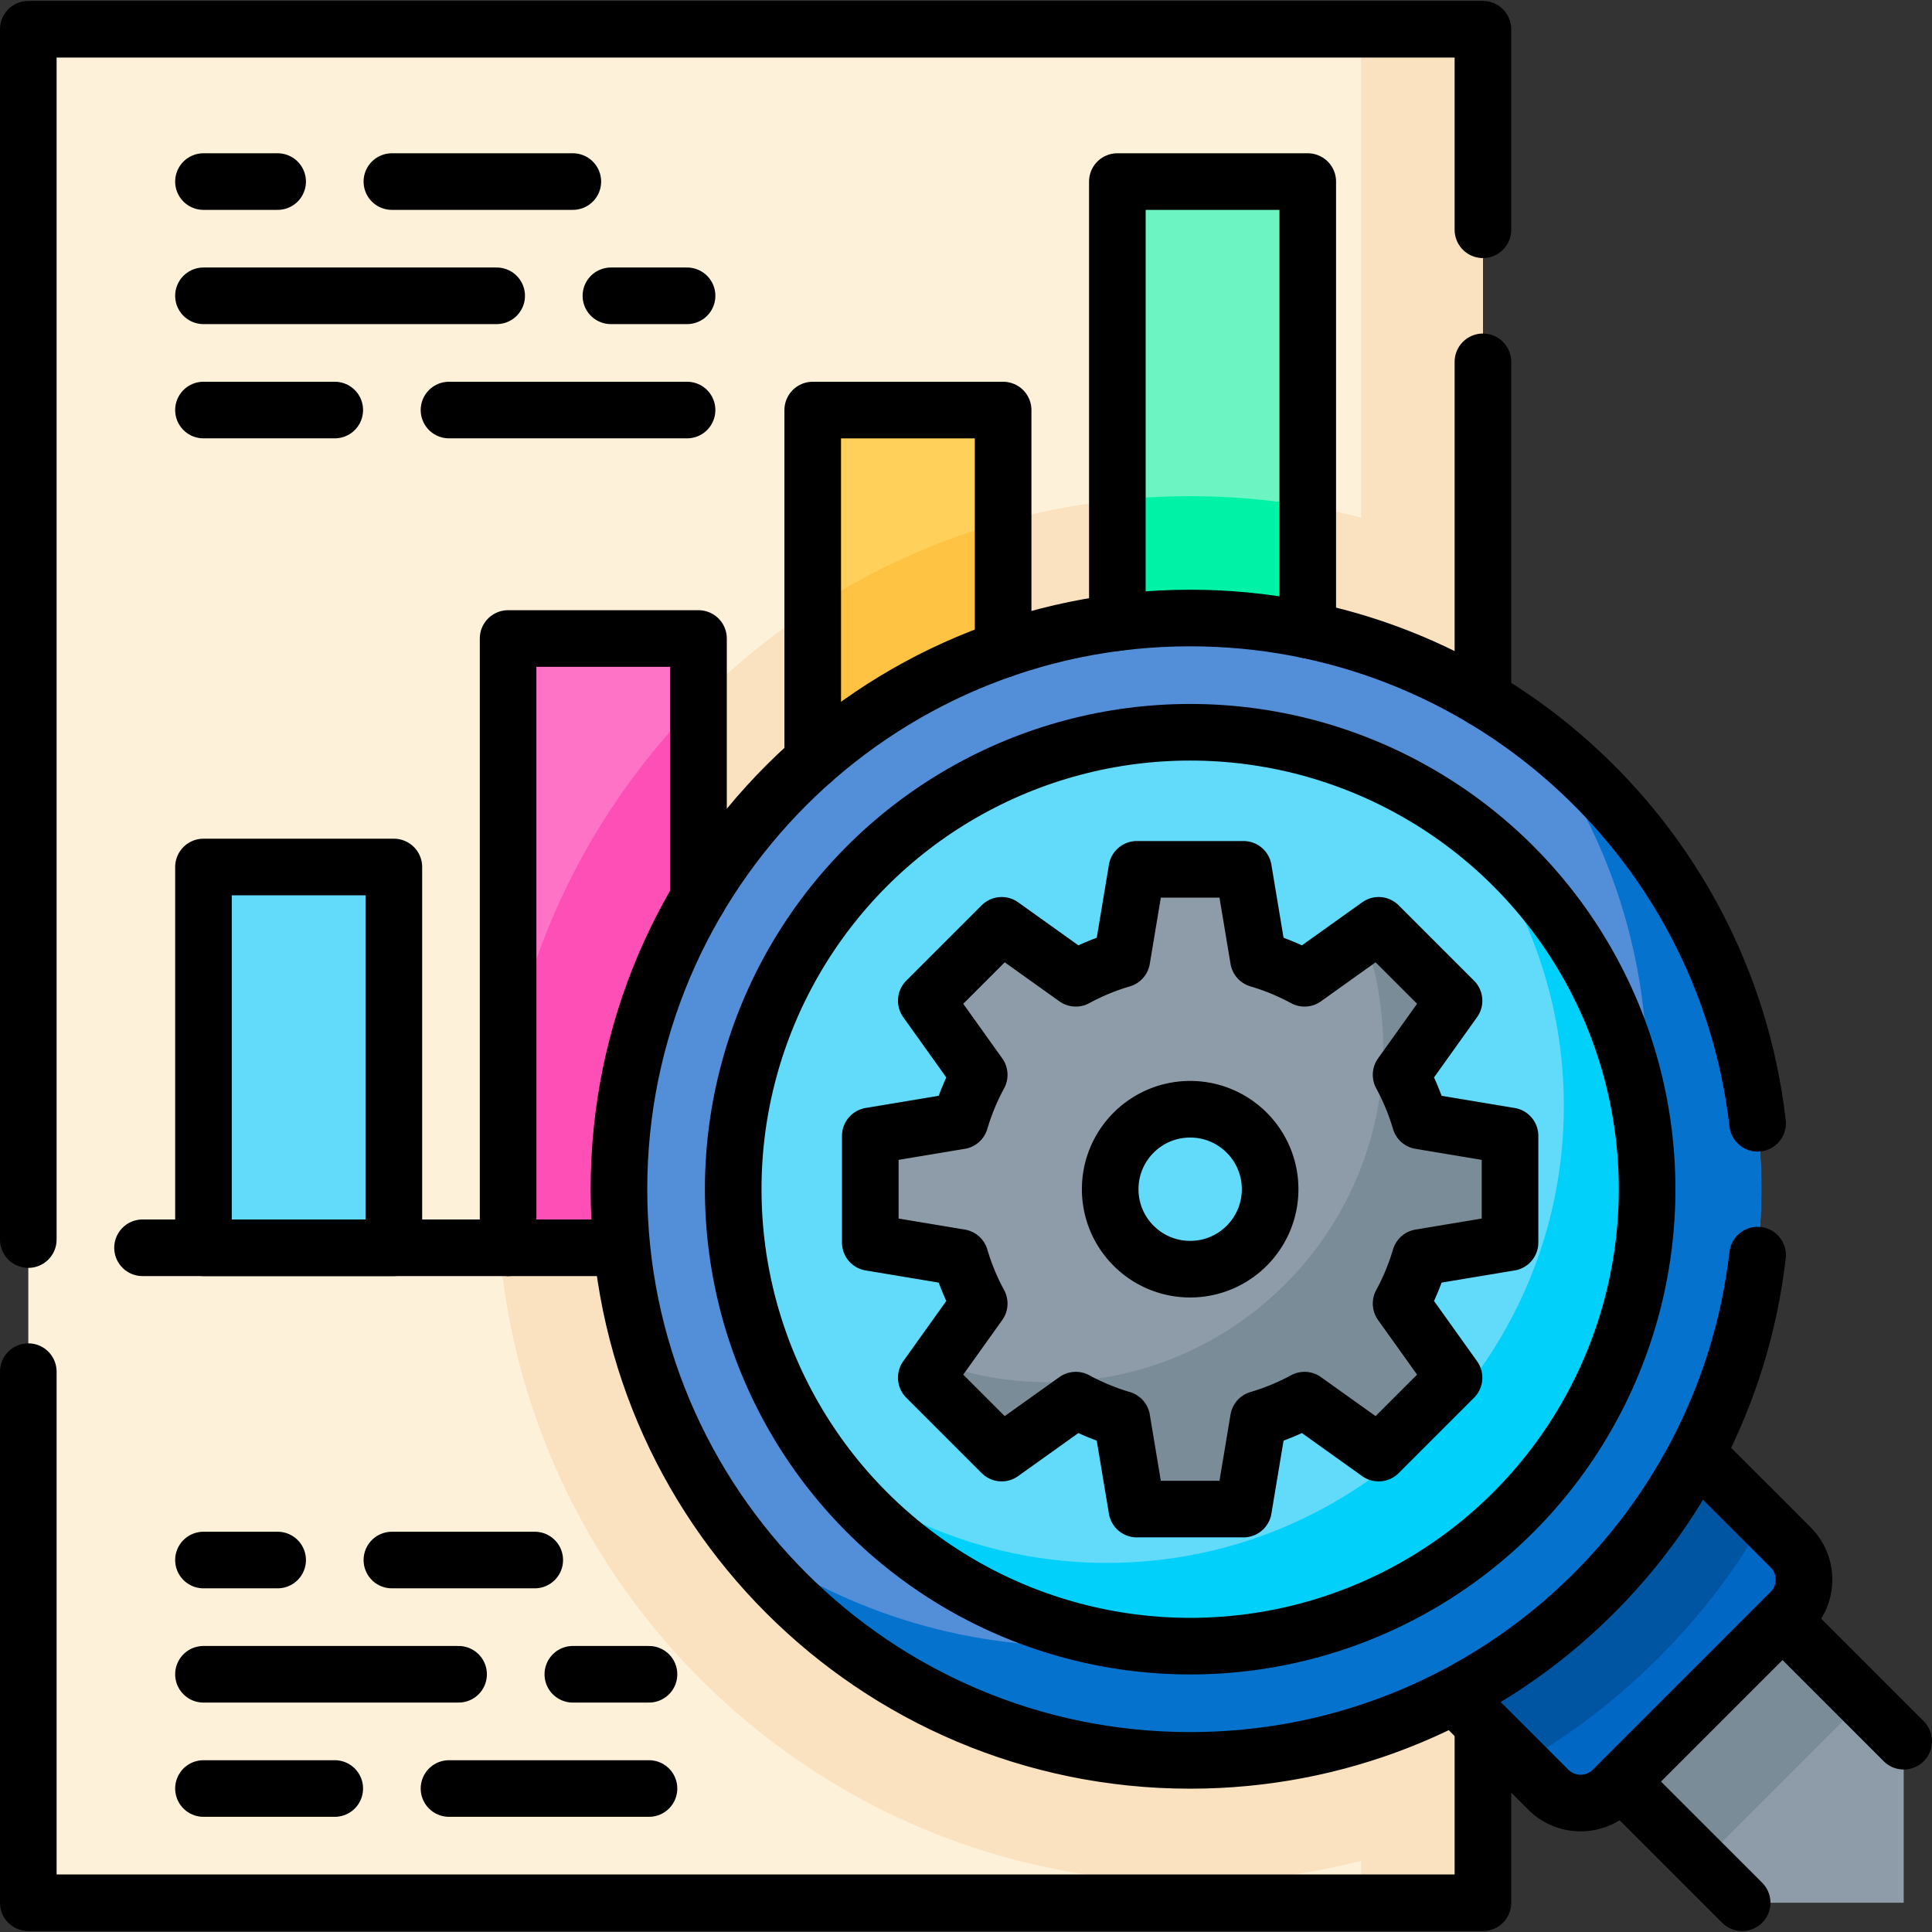
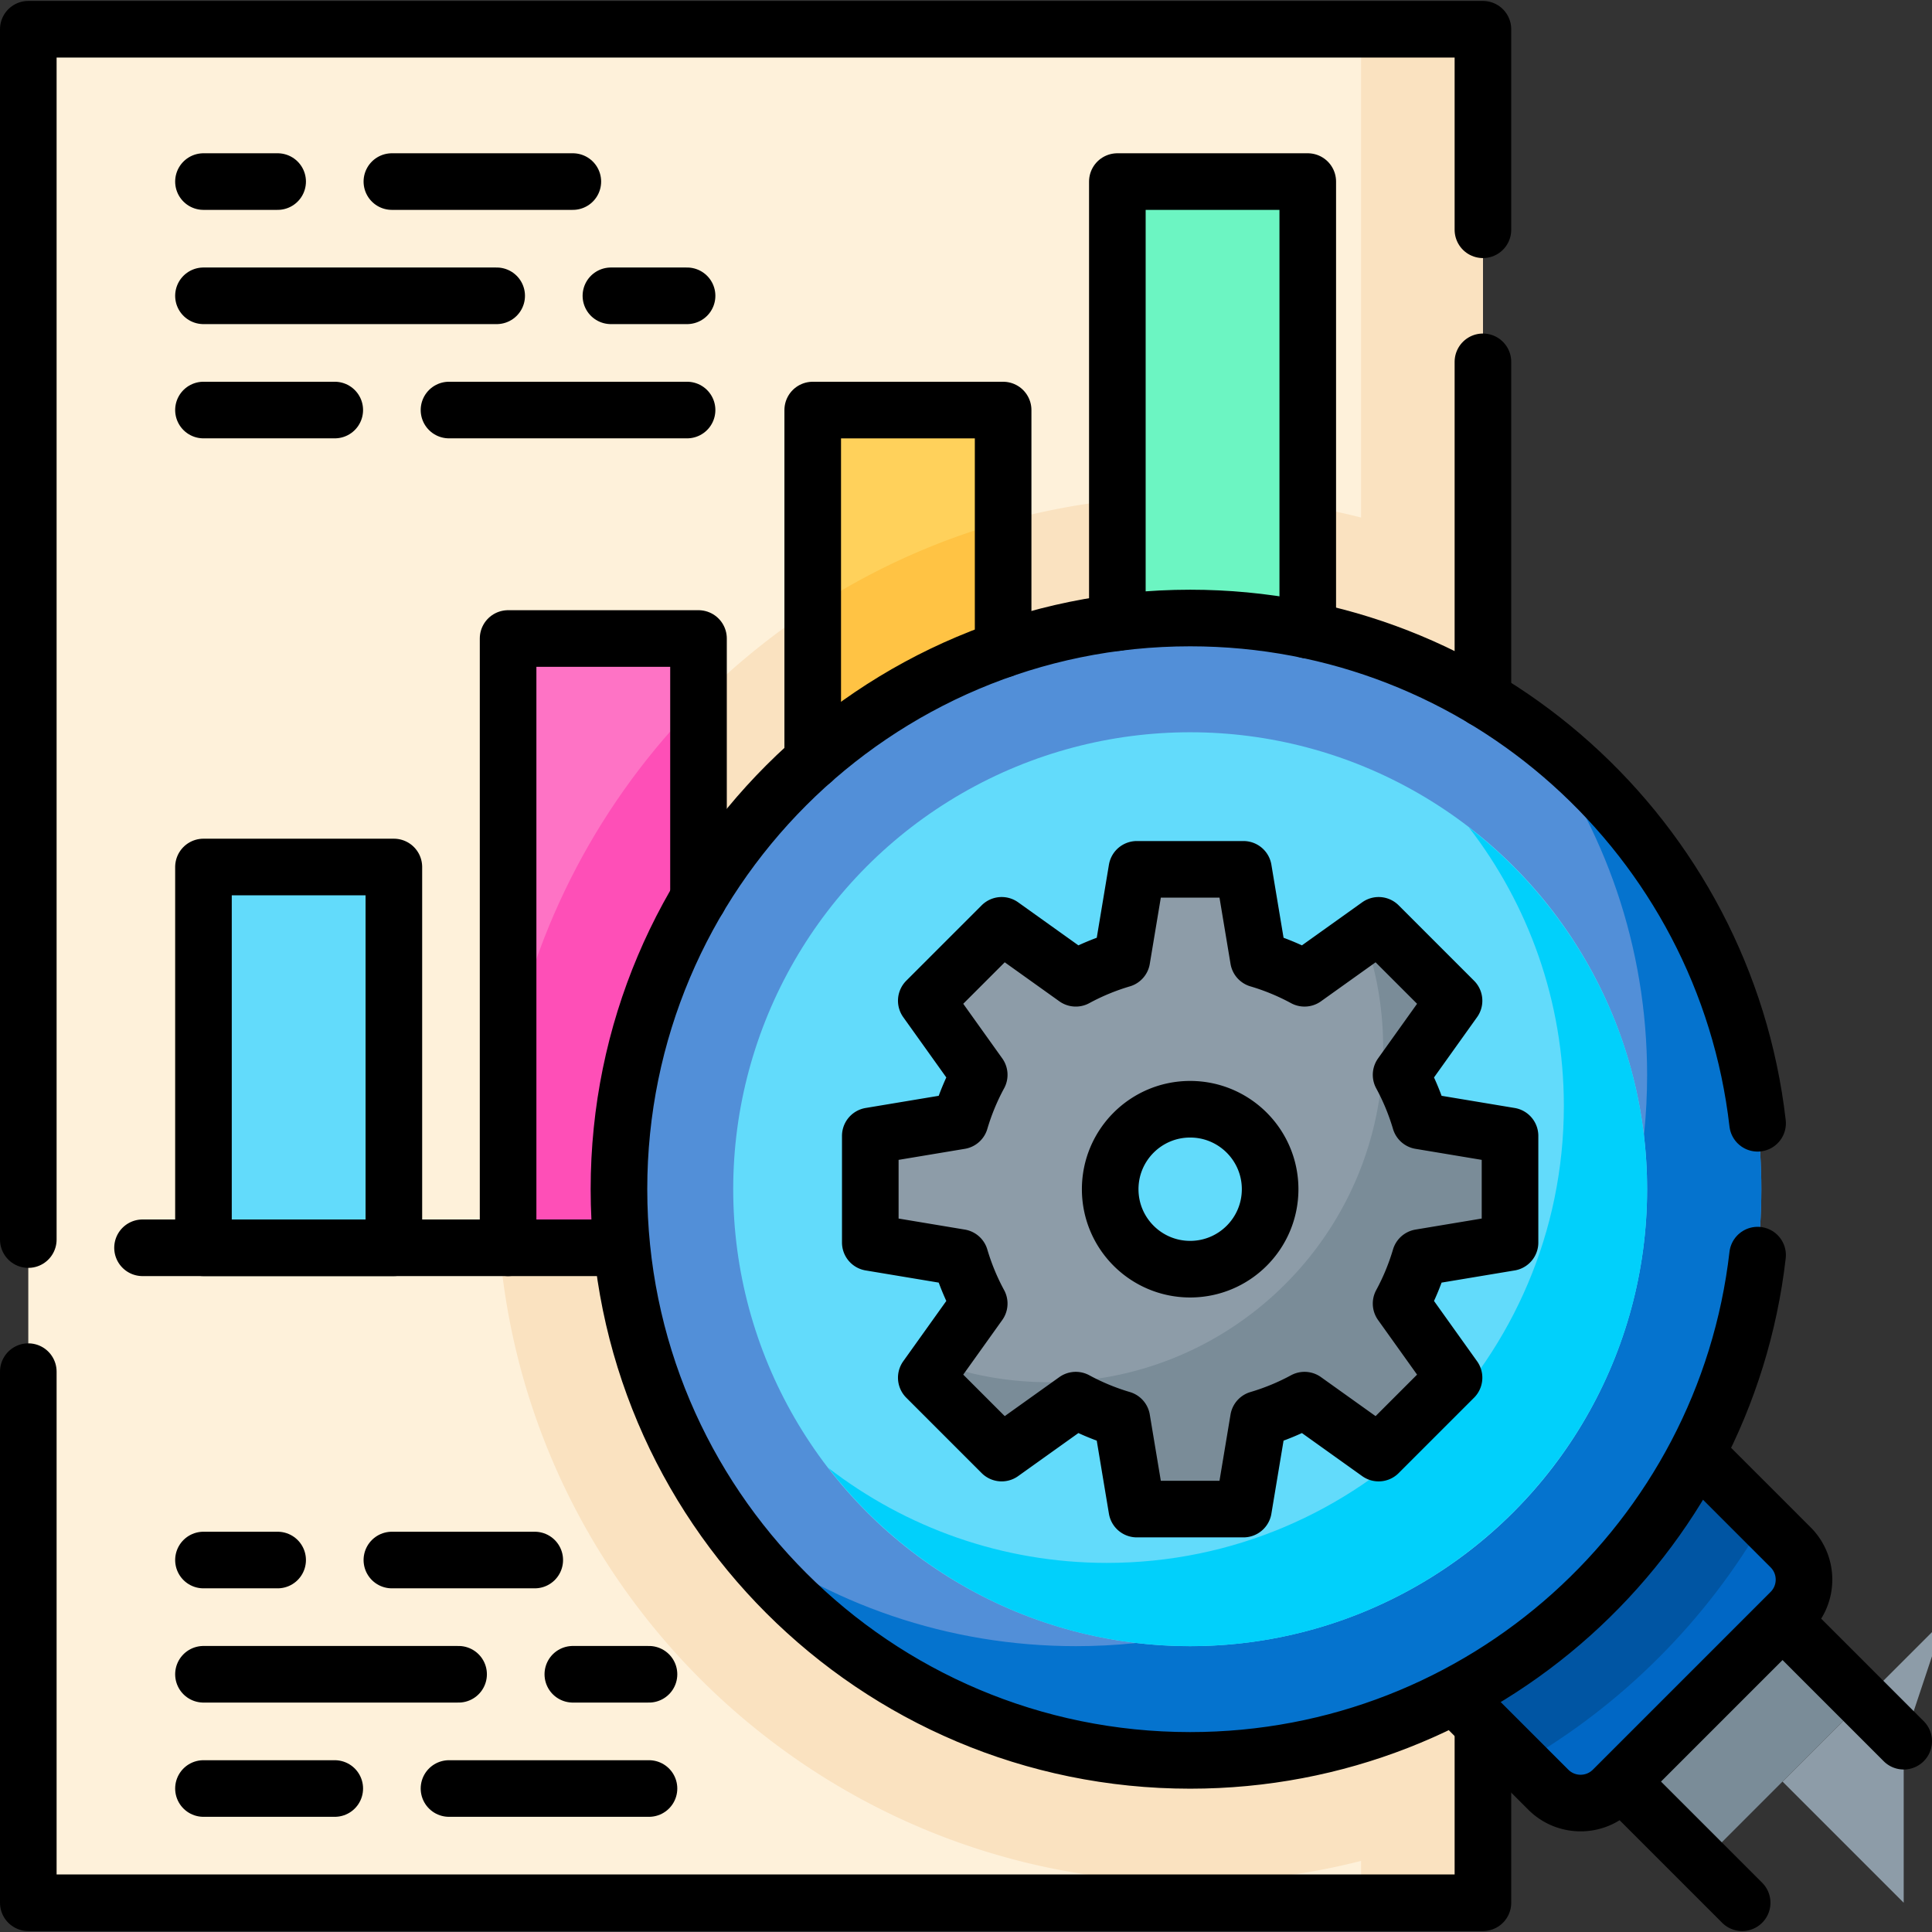
<svg xmlns="http://www.w3.org/2000/svg" version="1.1" width="512" height="512" x="0" y="0" viewBox="0 0 512 512" style="enable-background:new 0 0 512 512" xml:space="preserve">
  <rect x="0" y="0" width="512" height="512" fill="#333333" stroke="none" />
  <g>
    <path d="M7.5 7.752h385.49v496.495H7.5z" style="" fill="#fef1da" data-original="#fef1da" />
    <path d="M360.698 7.752V137.15a183.208 183.208 0 0 0-45.293-5.66c-101.272 0-183.663 82.391-183.663 183.663s82.391 183.663 183.663 183.663c15.627 0 30.801-1.967 45.293-5.66v11.093h32.292V7.752h-32.292z" style="" fill="#fae2c0" data-original="#fae2c0" />
    <path d="M79.149 224.717h161.462v50.457H79.149z" style="" transform="rotate(90 159.88 249.945)" fill="#fe73c5" data-original="#fe73c5" />
    <path d="M134.651 282.496v48.18h50.457V185.844c-25.677 25.871-43.729 59.317-50.457 96.652z" style="" fill="#fe4fb7" data-original="#fe4fb7" />
    <path d="M180.062 164.169H462.62v50.457H180.062z" style="" transform="rotate(90 321.342 189.397)" fill="#6cf5c2" data-original="#6cf5c2" />
-     <path d="M346.57 134.147a184.128 184.128 0 0 0-50.456-1.645v198.175h50.457v-196.53z" style="" fill="#00f2a6" data-original="#00f2a6" />
    <path d="M129.606 194.443h222.01V244.9h-222.01z" style="" transform="rotate(90 240.61 219.671)" fill="#ffd15b" data-original="#ffd15b" />
    <path d="M215.382 161.19v169.486h50.457V138.29a182.856 182.856 0 0 0-50.457 22.9z" style="" fill="#ffc344" data-original="#ffc344" />
    <path d="M28.692 254.991h100.914v50.457H28.692z" style="" transform="rotate(90 79.149 280.22)" fill="#62dbfb" data-original="#62dbfb" />
    <path d="m474.53 427.182-47.095 47.095c-4.729 4.729-12.397 4.729-17.126 0l-34.251-34.251 64.221-64.221 34.251 34.251c4.729 4.73 4.729 12.397 0 17.126z" style="" fill="#0067c5" data-original="#0067c5" />
-     <path d="M504.5 461.434v42.814h-42.814l-32.111-32.111 42.814-42.814z" style="" fill="#8d9ca8" data-original="#8d9ca8" />
+     <path d="M504.5 461.434v42.814l-32.111-32.111 42.814-42.814z" style="" fill="#8d9ca8" data-original="#8d9ca8" />
    <path d="M431.412 446.297h60.548v30.274h-60.548z" style="" transform="rotate(-45.001 461.683 461.441)" fill="#7a8c98" data-original="#7a8c98" />
    <path d="M403.236 467.205c12.993-7.501 25.228-16.79 36.329-27.892s20.391-23.336 27.892-36.329l-27.178-27.178-64.221 64.221 27.178 27.178z" style="" fill="#0055a3" data-original="#0055a3" />
    <circle cx="315.405" cy="315.152" r="151.371" style="" fill="#528fd8" data-original="#528fd8" />
    <path d="M406.231 194.052c19.005 25.3 30.27 56.747 30.27 90.826 0 83.6-67.771 151.371-151.371 151.371-34.079 0-65.526-11.265-90.826-30.27 27.617 36.763 71.58 60.544 121.1 60.544 83.6 0 151.371-67.771 151.371-151.371 0-49.52-23.781-93.483-60.544-121.1z" style="" fill="#0573ce" data-original="#0573ce" />
    <circle cx="315.405" cy="315.152" r="121.096" style="" fill="#62dbfb" data-original="#62dbfb" />
    <path d="M389.247 219.245c15.784 20.453 25.189 46.068 25.189 73.842 0 66.773-54.324 121.096-121.096 121.096-27.774 0-53.389-9.405-73.842-25.189 22.163 28.719 56.909 47.254 95.907 47.254 66.773 0 121.096-54.324 121.096-121.096 0-38.998-18.536-73.744-47.254-95.907z" style="" fill="#01d0fb" data-original="#01d0fb" />
    <path d="M400.172 329.28v-28.256l-23.821-3.97a63.138 63.138 0 0 0-5.047-12.21l14.03-19.642-19.98-19.98-19.642 14.03a63.227 63.227 0 0 0-12.21-5.047l-3.97-23.821h-28.256l-3.97 23.821a63.138 63.138 0 0 0-12.21 5.047l-19.642-14.03-19.98 19.98 14.03 19.642a63.2 63.2 0 0 0-5.047 12.21l-23.821 3.97v28.256l23.821 3.97a63.138 63.138 0 0 0 5.047 12.21l-14.03 19.642 19.98 19.98 19.642-14.03a63.2 63.2 0 0 0 12.21 5.047l3.97 23.821h28.256l3.97-23.821a63.138 63.138 0 0 0 12.21-5.047l19.642 14.03 19.98-19.98-14.03-19.642a63.164 63.164 0 0 0 5.047-12.21l23.821-3.97zm-84.767 7.064c-11.704 0-21.192-9.488-21.192-21.192s9.488-21.192 21.192-21.192 21.192 9.488 21.192 21.192c-.001 11.704-9.488 21.192-21.192 21.192z" style="" fill="#8d9ca8" data-original="#8d9ca8" />
    <path d="M400.172 329.28v-28.256l-23.821-3.97a63.138 63.138 0 0 0-5.047-12.21l14.03-19.642-19.98-19.98-3.891 2.779a88.485 88.485 0 0 1 5.085 29.645c0 48.96-39.69 88.649-88.649 88.649a88.485 88.485 0 0 1-29.645-5.085l-2.779 3.891 19.98 19.98 19.642-14.03a63.227 63.227 0 0 0 12.21 5.047l3.97 23.821h28.256l3.97-23.821a63.138 63.138 0 0 0 12.21-5.047l19.642 14.03 19.98-19.98-14.03-19.642a63.138 63.138 0 0 0 5.047-12.21l23.82-3.969z" style="" fill="#7a8c98" data-original="#7a8c98" />
    <path d="M392.99 185.15V95.89M7.5 328.5V7.75h385.49v53.14M392.99 457.959v46.291H7.5V363.5" style="stroke-width:15;stroke-linecap:round;stroke-linejoin:round;stroke-miterlimit:10;" fill="none" stroke="#000000" stroke-width="15" stroke-linecap="round" stroke-linejoin="round" stroke-miterlimit="10" data-original="#000000" />
    <path d="M185.11 238.06v-68.85h-50.46v161.47M296.11 165V48.12h50.46V167M215.38 201.54v-92.87h50.46v63.41" style="stroke-width:15;stroke-linecap:round;stroke-linejoin:round;stroke-miterlimit:10;" fill="none" stroke="#000000" stroke-width="15" stroke-linecap="round" stroke-linejoin="round" stroke-miterlimit="10" data-original="#000000" />
    <path d="M28.692 254.991h100.914v50.457H28.692z" style="stroke-width:15;stroke-linecap:round;stroke-linejoin:round;stroke-miterlimit:10;" transform="rotate(90 79.149 280.22)" fill="none" stroke="#000000" stroke-width="15" stroke-linecap="round" stroke-linejoin="round" stroke-miterlimit="10" data-original="#000000" />
    <path d="M37.774 330.676h126.047M461.686 504.248l-32.111-32.111M472.389 429.323l32.111 32.111M450.362 385.888l24.169 24.169c4.731 4.731 4.731 12.395 0 17.126l-47.095 47.095c-4.731 4.731-12.395 4.731-17.126 0l-24.169-24.169M400.172 329.28v-28.256l-23.821-3.97a63.138 63.138 0 0 0-5.047-12.21l14.03-19.642-19.98-19.98-19.642 14.03a63.227 63.227 0 0 0-12.21-5.047l-3.97-23.821h-28.256l-3.97 23.821a63.138 63.138 0 0 0-12.21 5.047l-19.642-14.03-19.98 19.98 14.03 19.642a63.2 63.2 0 0 0-5.047 12.21l-23.821 3.97v28.256l23.821 3.97a63.138 63.138 0 0 0 5.047 12.21l-14.03 19.642 19.98 19.98 19.642-14.03a63.2 63.2 0 0 0 12.21 5.047l3.97 23.821h28.256l3.97-23.821a63.138 63.138 0 0 0 12.21-5.047l19.642 14.03 19.98-19.98-14.03-19.642a63.164 63.164 0 0 0 5.047-12.21l23.821-3.97zm-84.767 7.064c-11.704 0-21.192-9.488-21.192-21.192s9.488-21.192 21.192-21.192 21.192 9.488 21.192 21.192c-.001 11.704-9.488 21.192-21.192 21.192z" style="stroke-width:15;stroke-linecap:round;stroke-linejoin:round;stroke-miterlimit:10;" fill="none" stroke="#000000" stroke-width="15" stroke-linecap="round" stroke-linejoin="round" stroke-miterlimit="10" data-original="#000000" />
-     <circle cx="315.405" cy="315.152" r="121.096" style="stroke-width:15;stroke-linecap:round;stroke-linejoin:round;stroke-miterlimit:10;" fill="none" stroke="#000000" stroke-width="15" stroke-linecap="round" stroke-linejoin="round" stroke-miterlimit="10" data-original="#000000" />
    <path d="M465.78 332.62c-8.66 75.37-72.69 133.9-150.38 133.9-83.6 0-151.37-67.77-151.37-151.37S231.8 163.78 315.4 163.78c77.69 0 141.72 58.53 150.38 133.9M73.578 48.118H53.92M151.807 48.118h-47.955M131.624 78.392H53.92M182.081 78.392h-20.183M88.715 108.666H53.92M182.081 108.666h-63.092M73.578 413.425H53.92M141.715 413.425h-37.863M121.532 443.699H53.92M171.989 443.699h-20.182M88.715 473.974H53.92M171.989 473.974h-53" style="stroke-width:15;stroke-linecap:round;stroke-linejoin:round;stroke-miterlimit:10;" fill="none" stroke="#000000" stroke-width="15" stroke-linecap="round" stroke-linejoin="round" stroke-miterlimit="10" data-original="#000000" />
  </g>
</svg>